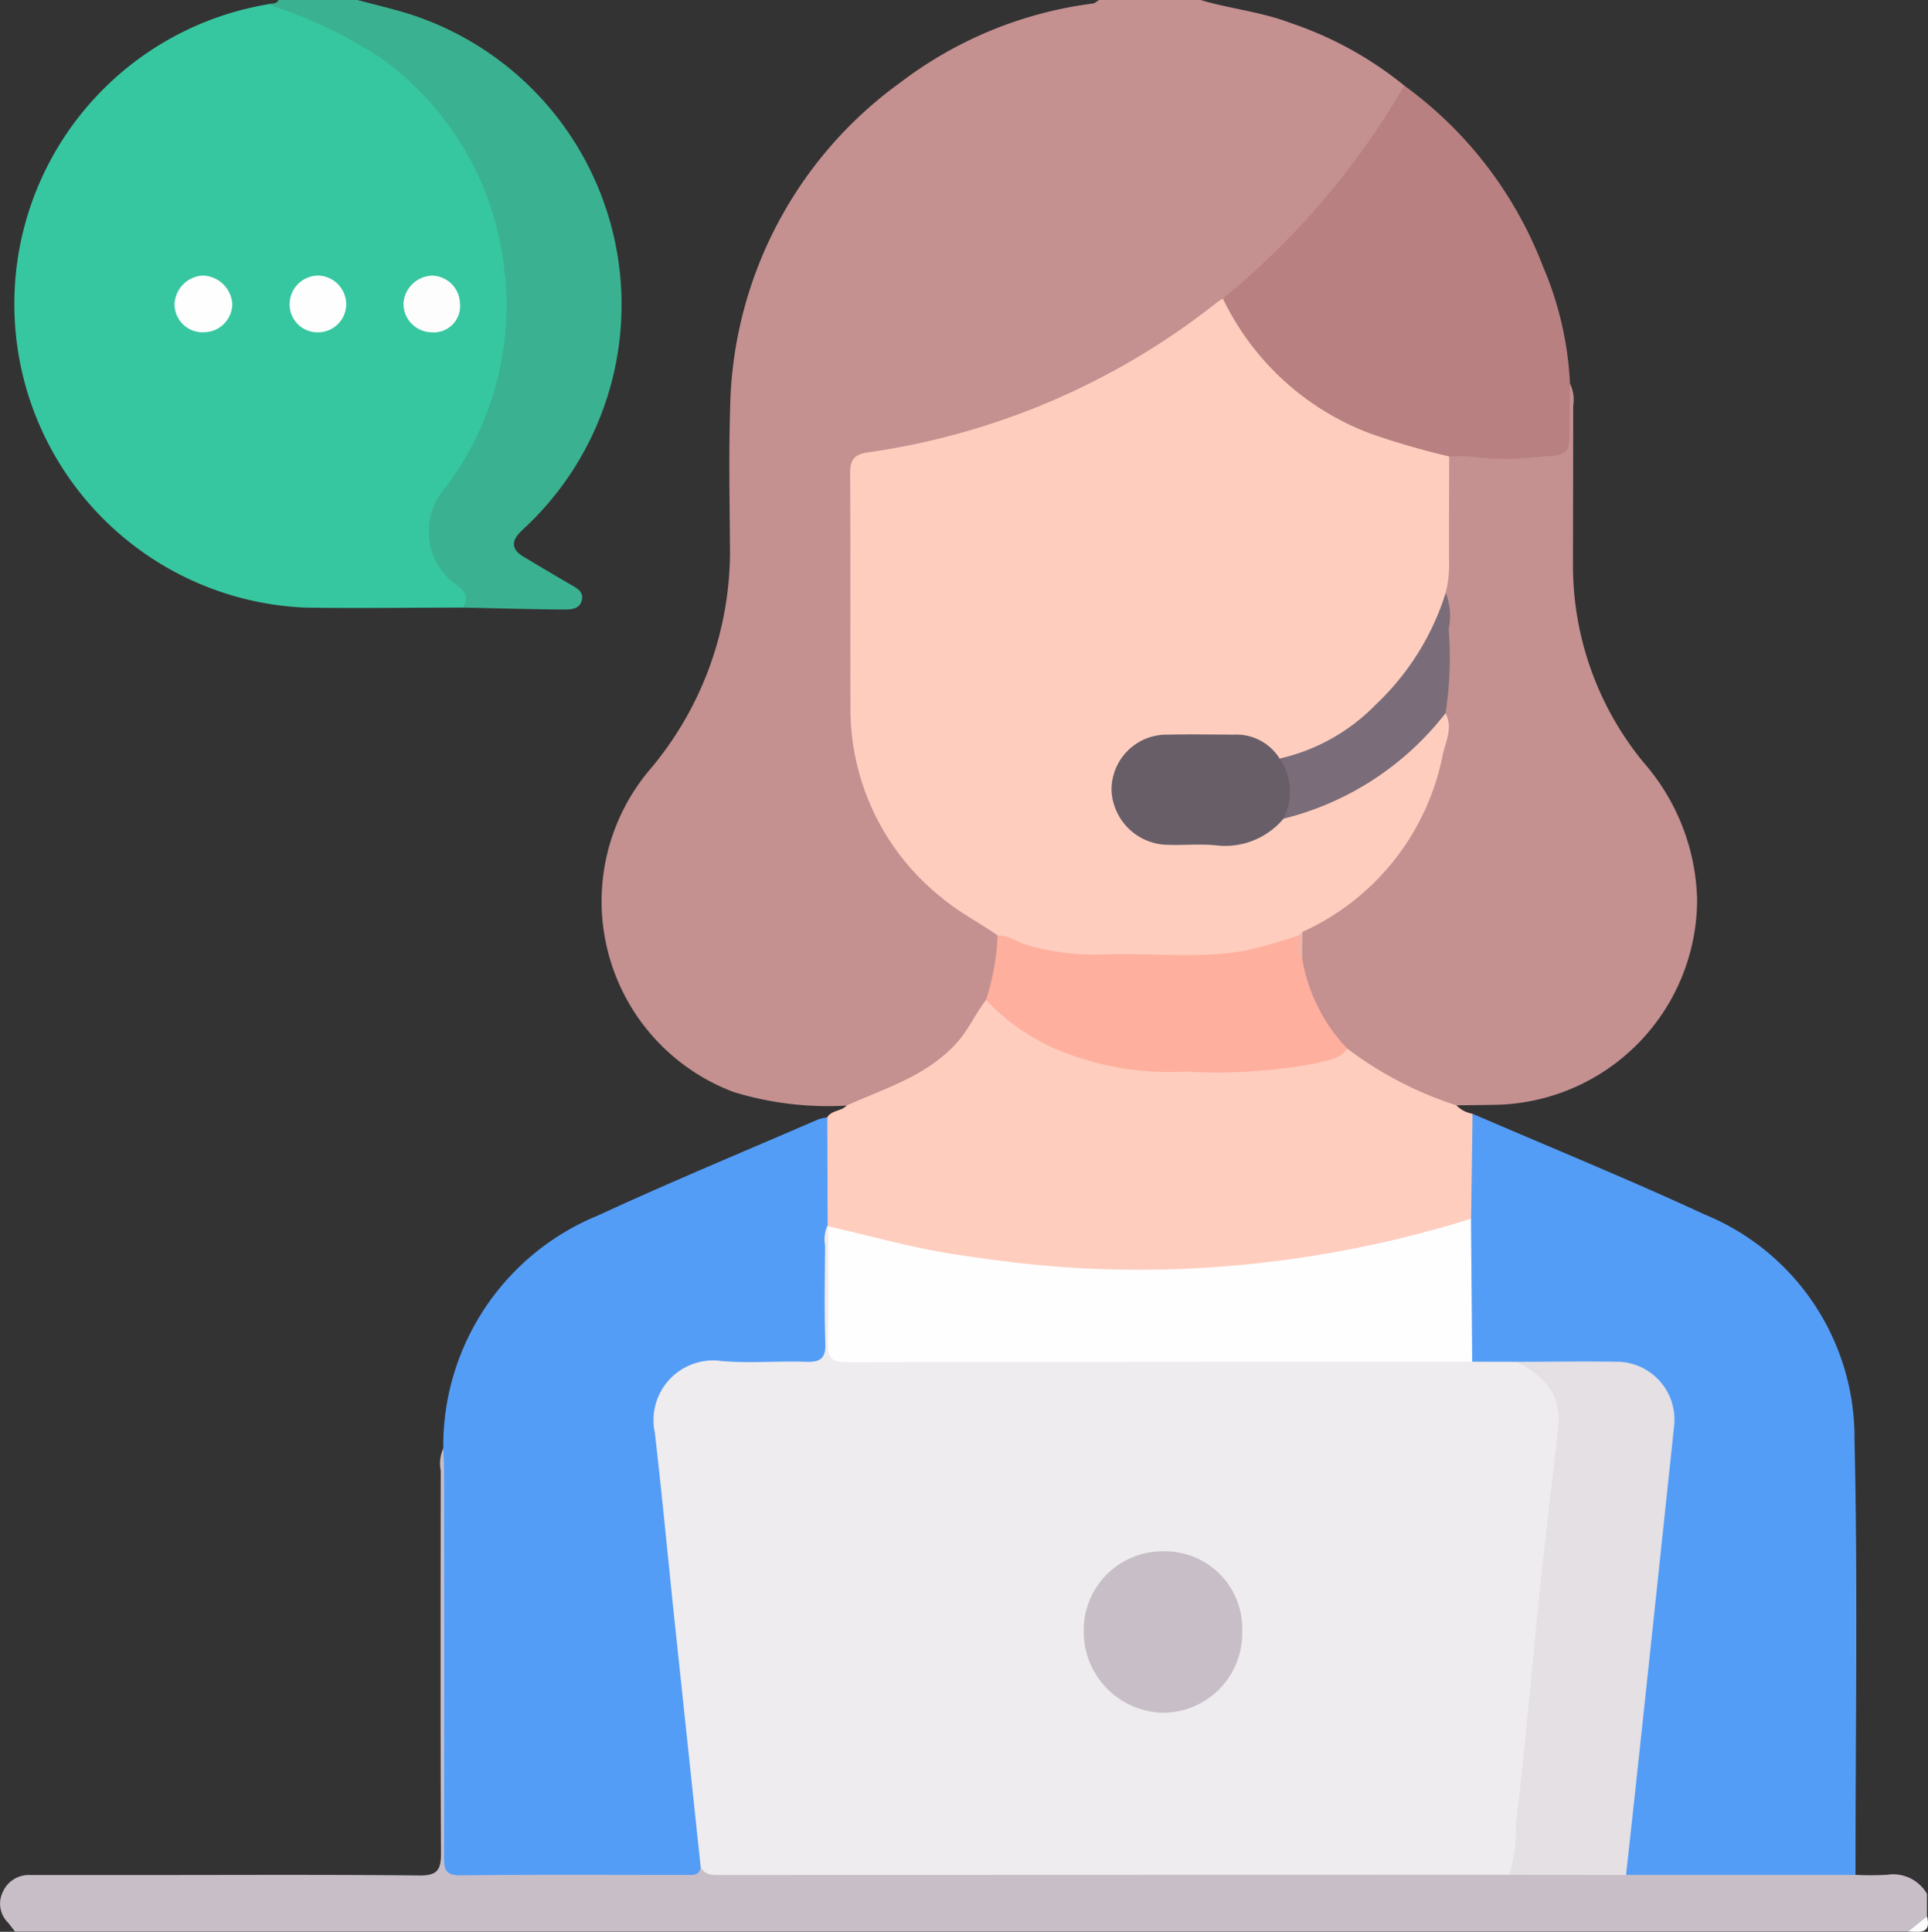
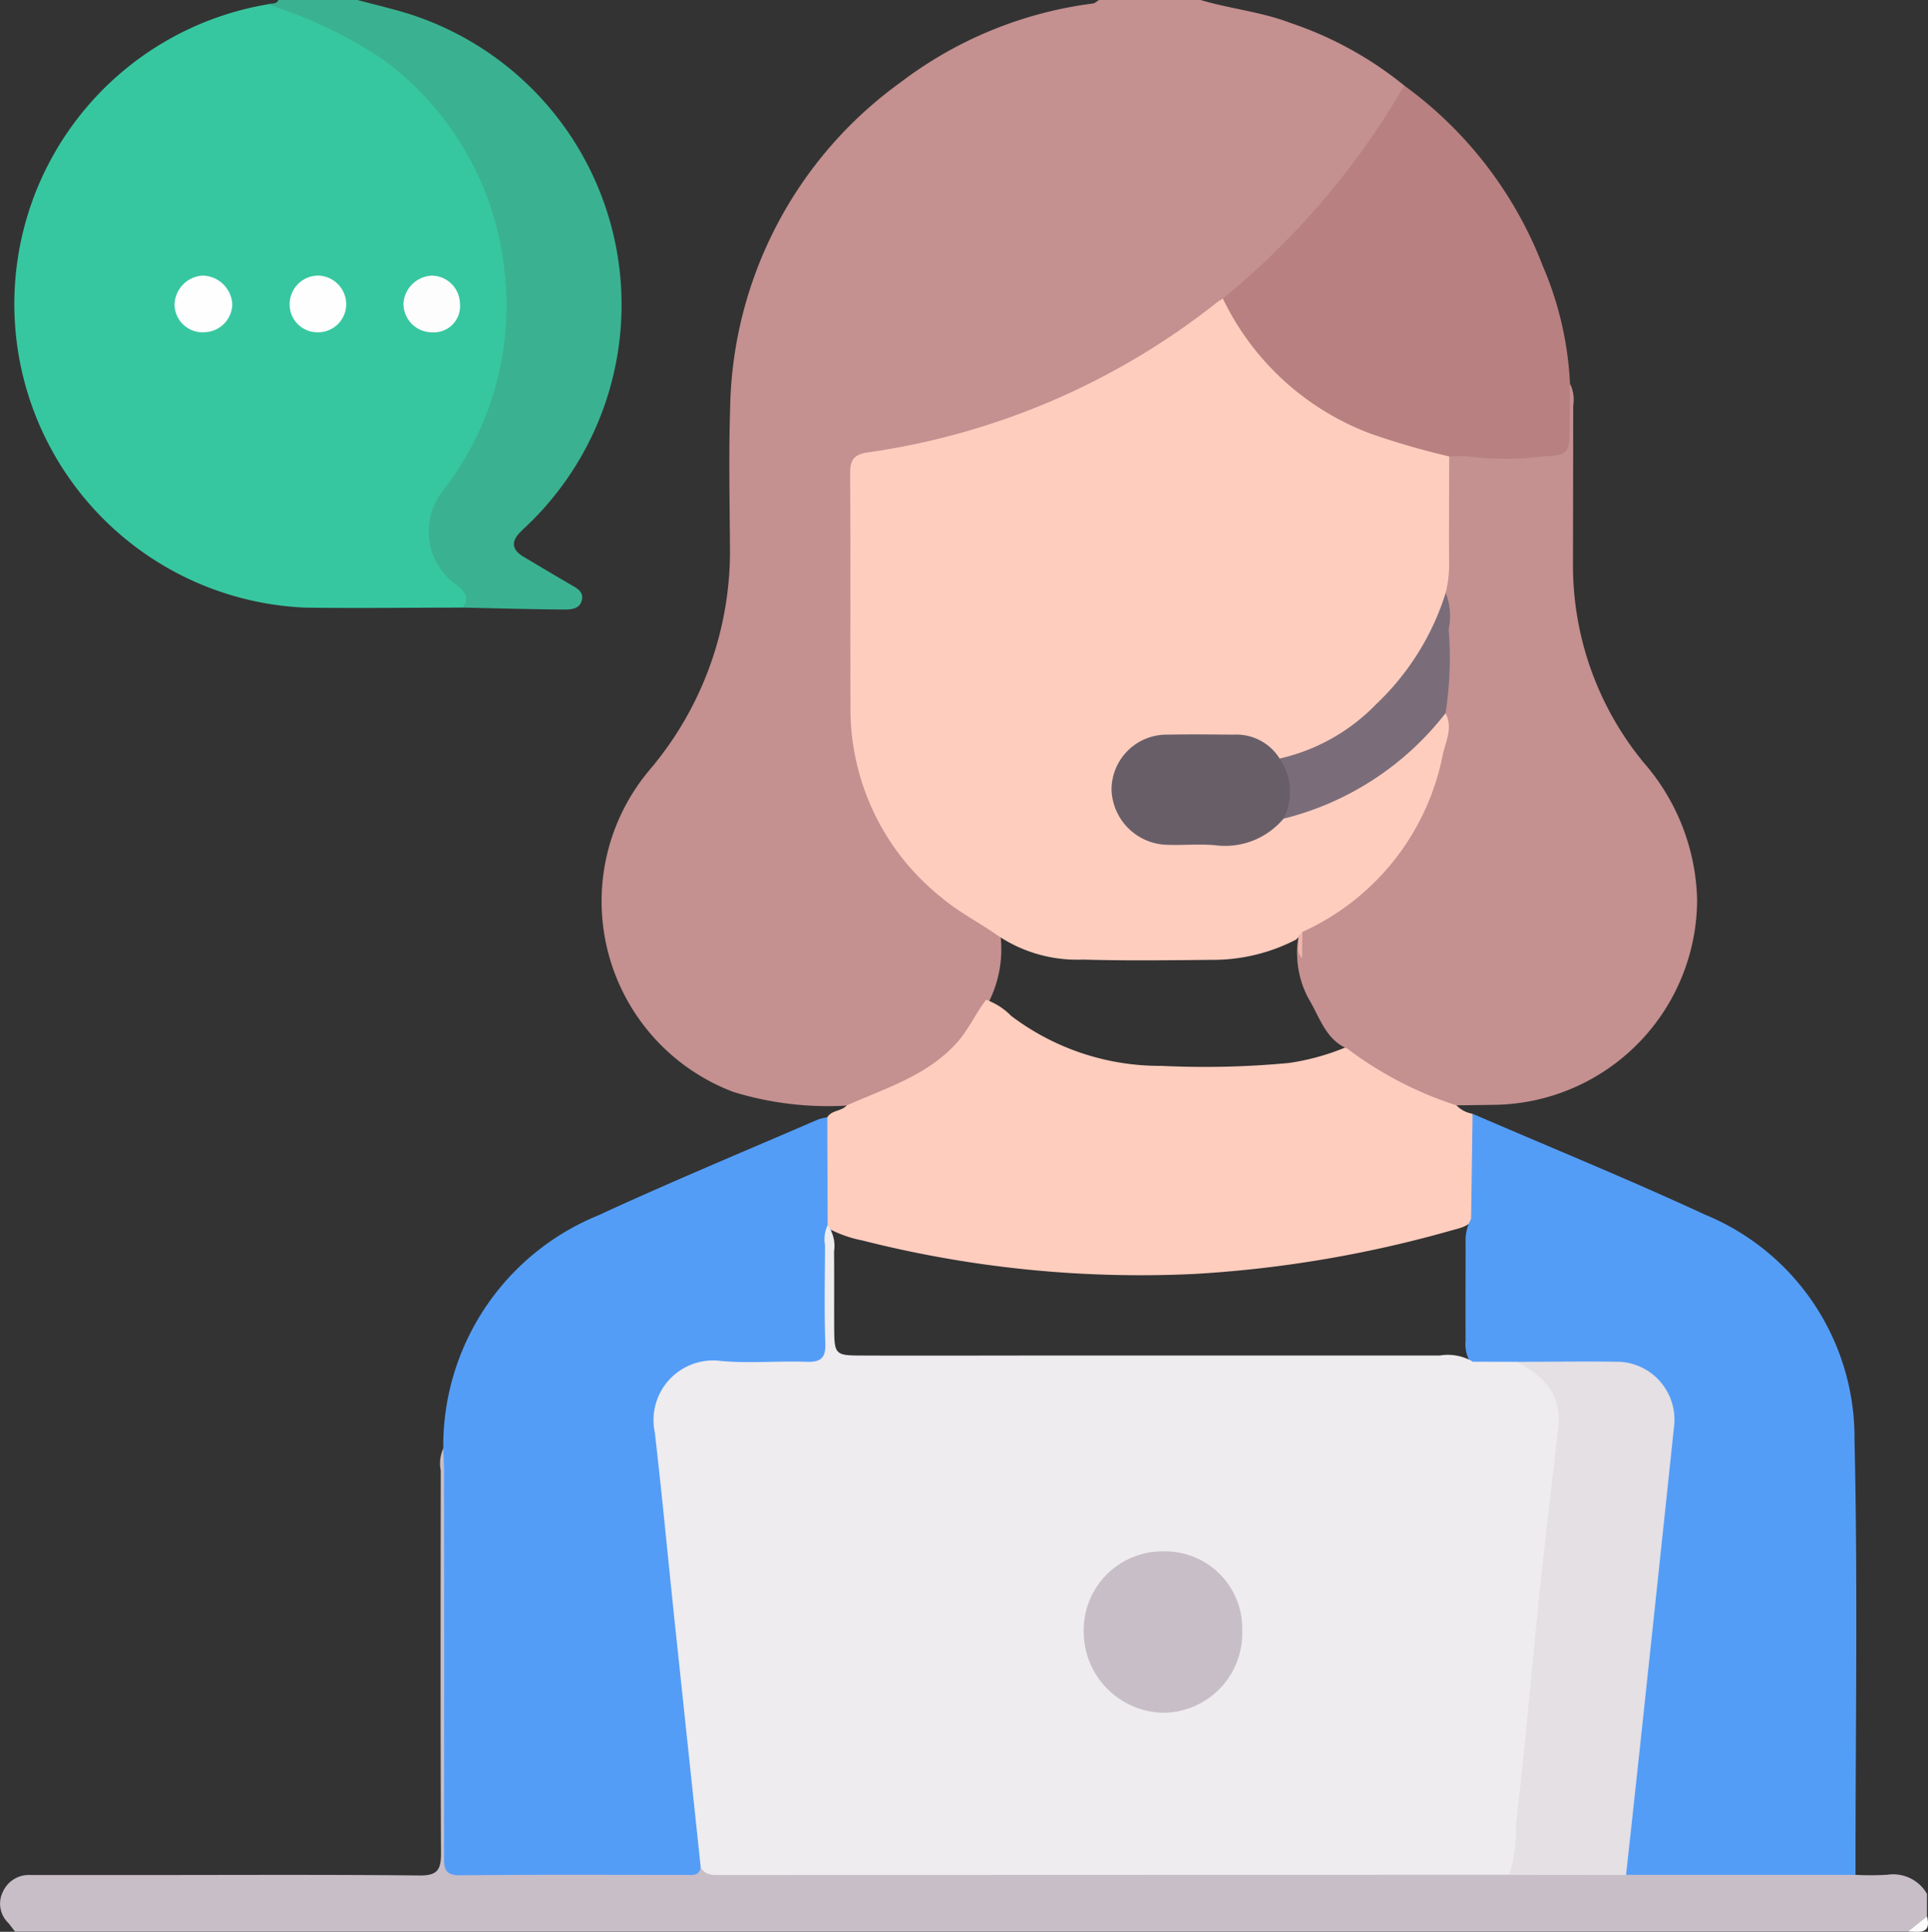
<svg xmlns="http://www.w3.org/2000/svg" id="Group_894" data-name="Group 894" width="90.827" height="91" viewBox="0 0 90.827 91">
  <rect x="0" y="0" width="90.827" height="91" fill="#333333" stroke="none" />
  <defs>
    <clipPath id="clip-path">
      <rect id="Rectangle_262" data-name="Rectangle 262" width="90.827" height="91" fill="none" />
    </clipPath>
  </defs>
  <g id="Group_893" data-name="Group 893" clip-path="url(#clip-path)">
    <path id="Path_383" data-name="Path 383" d="M147.775,0c1.392.417,2.853.553,4.22,1.077a17.133,17.133,0,0,1,5.375,2.955c.109.567-.311.928-.565,1.328a35.18,35.18,0,0,1-7.956,8.923A34.32,34.32,0,0,1,133.217,21.4c-1.76.327-1.692.024-1.691,1.96,0,3.165.035,6.331-.008,9.5a11.452,11.452,0,0,0,5.875,10.435c.345.216.762.345.952.759a5.524,5.524,0,0,1-.472,2.982c-1.16,2.835-3.6,4.082-6.258,5.055a.564.564,0,0,1-.512-.01,15.218,15.218,0,0,1-5.327-.639,9.6,9.6,0,0,1-3.966-15.169A15.928,15.928,0,0,0,125.6,25.65c-.015-2.131-.059-4.265.009-6.394a19.328,19.328,0,0,1,8.03-15.378A18.92,18.92,0,0,1,142.7.165c.1-.014.192-.108.288-.165Z" transform="translate(-91.213)" fill="#c49090" />
    <path id="Path_384" data-name="Path 384" d="M87.414,307.93a13.81,13.81,0,0,0,1.5-.005,1.837,1.837,0,0,1,1.865.9v1.066a1.252,1.252,0,0,1-.887.711H.708c-.108-.138-.212-.28-.324-.415a1.254,1.254,0,0,1-.242-1.472,1.336,1.336,0,0,1,1.286-.777q2.7,0,5.4,0c4.311,0,8.623-.024,12.933.021.846.009,1.017-.265,1.014-1.052-.03-6.008-.018-12.016-.012-18.023a1.707,1.707,0,0,1,.12-1.038c.448.431.311.995.312,1.51q.017,8.215.007,16.429c0,.3.018.593,0,.888-.043.727.3.992,1.006.985,1.89-.018,3.781.018,5.671-.013a31.425,31.425,0,0,0,5.127-.15,11.921,11.921,0,0,0,2.2.157q17.575-.007,35.15,0a6.4,6.4,0,0,1,.708.013c1.846,0,3.693-.036,5.539.012,3.269-.052,6.539-.016,9.808-.018a1.389,1.389,0,0,1,1,.277" transform="translate(0 -219.613)" fill="#c8bec7" />
    <path id="Path_385" data-name="Path 385" d="M53.174.206c.17-.073.408.023.516-.206h3.723c.866.235,1.744.432,2.6.712a14.379,14.379,0,0,1,5.632,23.806c-.188.188-.385.366-.572.555-.439.444-.378.83.15,1.146q1.1.658,2.206,1.306c.28.165.625.311.559.706-.076.455-.5.484-.84.481-1.591-.012-3.182-.057-4.772-.091a2.289,2.289,0,0,0-.513-.913,3.464,3.464,0,0,1-.424-4.988,13.545,13.545,0,0,0,2.557-5.981,13.743,13.743,0,0,0-3.03-11.359A13.9,13.9,0,0,0,54.225.852c-.384-.124-.916-.084-1.051-.646" transform="translate(-40.57)" fill="#3ab291" />
    <path id="Path_386" data-name="Path 386" d="M379.244,381.562l.887-.711c.217.879-.4.71-.887.711" transform="translate(-289.348 -290.574)" fill="#fdfcfd" />
    <path id="Path_387" data-name="Path 387" d="M14.91.869A21.321,21.321,0,0,1,20.3,3.434a14.163,14.163,0,0,1,5.772,10.018,14.152,14.152,0,0,1-2.913,10.342,3.078,3.078,0,0,0,.692,4.452c.393.3.556.6.261,1.039-2.48,0-4.961.037-7.44,0A14.315,14.315,0,0,1,14.91.869" transform="translate(-2.306 -0.663)" fill="#37c7a0" />
    <path id="Path_388" data-name="Path 388" d="M100.244,257.368c-.082.418-.411.351-.7.352-3.544,0-7.088-.021-10.631.018-.771.009-.763-.378-.762-.931q.015-9.013,0-18.026c0-.384-.023-.768-.036-1.152a11.73,11.73,0,0,1,7.3-10.978c3.42-1.581,6.9-3.021,10.362-4.519a2.549,2.549,0,0,1,.421-.1.812.812,0,0,1,.292.71,36.932,36.932,0,0,1-.058,4.337,26.572,26.572,0,0,0-.121,4.517c-.034,2.229-.009,2.229-2.249,2.23-1.034,0-2.069-.014-3.1,0a2.374,2.374,0,0,0-2.594,2.84c.139,1.977.391,3.945.6,5.917.489,4.59.957,9.184,1.472,13.771a1.22,1.22,0,0,1-.2,1.013" transform="translate(-67.233 -169.399)" fill="#549df7" />
    <path id="Path_389" data-name="Path 389" d="M164.435,209.307q-.008-2.544-.017-5.088c.211-.341.668-.275.917-.556,1.818-.816,3.765-1.384,5.177-2.944.563-.623.886-1.384,1.388-2.033a3.118,3.118,0,0,1,1.177.755,11.6,11.6,0,0,0,7.086,2.358,42.428,42.428,0,0,0,6-.136,11.132,11.132,0,0,0,2.632-.719.624.624,0,0,1,.574.132,16.585,16.585,0,0,0,4.1,2.117c.239.1.5.176.592.469a1.375,1.375,0,0,0,.756.394,13.611,13.611,0,0,1,.1,4.855c-.228.455-.689.524-1.107.643a56.08,56.08,0,0,1-12.082,2.046,53.213,53.213,0,0,1-15.668-1.58,5.644,5.644,0,0,1-1.421-.477.594.594,0,0,1-.208-.235" transform="translate(-125.445 -151.59)" fill="#fecdbe" />
    <path id="Path_390" data-name="Path 390" d="M291.528,226.287q.035-2.474.07-4.949c3.653,1.578,7.34,3.081,10.95,4.751a11.36,11.36,0,0,1,7.042,10.606c.16,6.828.045,13.663.047,20.494l-10.812,0a1.085,1.085,0,0,1-.179-.922c.61-5.667,1.184-11.337,1.807-17,.116-1.056.234-2.114.321-3.173a2.408,2.408,0,0,0-2.548-2.8c-1.533-.01-3.066-.032-4.6,0-.719-.059-1.475.184-2.146-.264a1.73,1.73,0,0,1-.211-1.026c-.009-1.538,0-3.076,0-4.614a2.115,2.115,0,0,1,.26-1.107" transform="translate(-222.225 -168.872)" fill="#549df7" />
    <path id="Path_391" data-name="Path 391" d="M265.32,110.279a17.335,17.335,0,0,1-5.141-2.67c-.992-.415-1.284-1.41-1.755-2.226a4.438,4.438,0,0,1-.611-2.1,3.53,3.53,0,0,1,.1-1.111,1.318,1.318,0,0,1,.648-.572,11.61,11.61,0,0,0,6.12-9.08,6.16,6.16,0,0,0-.015-.97c.025-1.842.118-3.683-.041-5.522.116-1.67.048-3.342.07-5.013a2.476,2.476,0,0,1,.187-1.288,2.23,2.23,0,0,1,1.855-.216,13.472,13.472,0,0,0,2.881-.132c.592-.032.732-.433.768-.971.047-.709-.237-1.472.282-2.119a1.728,1.728,0,0,1,.146,1.036c0,2.457-.005,4.915-.01,7.372a14.621,14.621,0,0,0,3.325,9.426,10.179,10.179,0,0,1,2.523,6.472,9.684,9.684,0,0,1-9.468,9.656c-.62.011-1.24.017-1.86.025" transform="translate(-196.702 -58.208)" fill="#c49090" />
    <path id="Path_392" data-name="Path 392" d="M259.135,31.061c-.008.735-.019,1.47-.022,2.205-.005,1.04-.1,1.16-1.221,1.207a13.681,13.681,0,0,1-3.392.018,5.429,5.429,0,0,0-1.055-.014,8.077,8.077,0,0,1-3.675-.84,13.134,13.134,0,0,1-6.754-5.619c-.172-.3-.453-.577-.233-.973a36.906,36.906,0,0,0,8.546-10.036,18.844,18.844,0,0,1,6.525,8.5,15.9,15.9,0,0,1,1.281,5.558" transform="translate(-185.173 -12.976)" fill="#b88080" />
    <path id="Path_393" data-name="Path 393" d="M186.511,59.349a12.642,12.642,0,0,0,7.033,6.387,36.528,36.528,0,0,0,3.628,1.045c0,1.618-.013,3.237-.006,4.856a5.594,5.594,0,0,1-.158,1.566,1.822,1.822,0,0,1-.174,1.109A12.2,12.2,0,0,1,190.2,81a1.26,1.26,0,0,1-1.108.072,3.341,3.341,0,0,0-2.672-.909c-.822.058-1.651,0-2.476.015a2.248,2.248,0,0,0-2.4,2.2,2.276,2.276,0,0,0,2.053,2.38c1.935.119,3.974.554,5.628-1.008a14.691,14.691,0,0,0,6.991-4.33,1.27,1.27,0,0,1,.779-.548c.368.674.013,1.33-.124,1.954a11.615,11.615,0,0,1-6.612,8.353,2.249,2.249,0,0,1-.3.362,8.517,8.517,0,0,1-3.745.953c-2.1.018-4.2.051-6.293-.011a6.712,6.712,0,0,1-4.022-1.136c-.863-.608-1.807-1.082-2.626-1.771a11.358,11.358,0,0,1-4.308-9.016c-.014-3.666.009-7.333-.016-11,0-.632.206-.877.832-.968a34.234,34.234,0,0,0,16.438-7.056c.092-.072.195-.129.293-.193" transform="translate(-128.901 -45.281)" fill="#fecdbe" />
-     <path id="Path_394" data-name="Path 394" d="M196.523,185.915c.525-.021.932.329,1.413.452a11.331,11.331,0,0,0,3.379.446c2.312-.111,4.64.229,6.937-.2a24.732,24.732,0,0,0,2.442-.7c.225.329-.046.739.175,1.069A8.047,8.047,0,0,0,213,191.245c-.383.54-1.018.549-1.563.7a25.172,25.172,0,0,1-6.058.376,13.539,13.539,0,0,1-5.206-.718,9.988,9.988,0,0,1-4.2-2.66,10.886,10.886,0,0,0,.543-3.025" transform="translate(-149.525 -141.844)" fill="#feaf9d" />
    <path id="Path_395" data-name="Path 395" d="M168.564,249.922l2.094.005a2.638,2.638,0,0,1,2.181,3.1c-.558,5.252-1.055,10.51-1.668,15.756-.168,1.435-.295,2.876-.428,4.315-.036.383-.023.782-.439.993q-18.584,0-37.167.012c-.363,0-.71.012-.922-.357q-.615-5.8-1.23-11.6c-.311-2.958-.59-5.92-.93-8.875a2.81,2.81,0,0,1,3.14-3.381c1.317.116,2.652-.01,3.978.036.677.024.938-.151.912-.88-.055-1.534-.021-3.072-.013-4.609a1.554,1.554,0,0,1,.124-.949l.035.054a1.647,1.647,0,0,1,.265,1.182c.011,1.243,0,2.486.007,3.729.009,1.087.084,1.173,1.152,1.177,2.953.013,5.906,0,8.859,0q9.258,0,18.515,0a2.317,2.317,0,0,1,1.537.276" transform="translate(-99.204 -185.777)" fill="#eeecee" />
    <path id="Path_396" data-name="Path 396" d="M299.95,294.746a6.792,6.792,0,0,0,.315-2.342c.436-3.64.737-7.3,1.115-10.943.266-2.566.579-5.127.869-7.691.164-1.457-.4-2.375-1.944-3.188,1.624,0,3.248-.03,4.871,0a2.73,2.73,0,0,1,2.55,2.925q-.7,6.63-1.408,13.26-.427,3.995-.866,7.988l-5.5-.005" transform="translate(-228.85 -206.432)" fill="#e4e0e4" />
    <path id="Path_397" data-name="Path 397" d="M36.056,57.438A1.321,1.321,0,0,1,34.69,56.13a1.405,1.405,0,0,1,1.343-1.363A1.433,1.433,0,0,1,37.411,56.1a1.346,1.346,0,0,1-1.355,1.335" transform="translate(-26.467 -41.785)" fill="#fdfefd" />
    <path id="Path_398" data-name="Path 398" d="M58.936,54.767a1.358,1.358,0,0,1,1.294,1.406,1.331,1.331,0,0,1-1.419,1.264,1.311,1.311,0,0,1-1.245-1.34,1.352,1.352,0,0,1,1.369-1.33" transform="translate(-43.921 -41.785)" fill="#fdfefd" />
    <path id="Path_399" data-name="Path 399" d="M82.864,56.118a1.239,1.239,0,0,1-1.328,1.322A1.345,1.345,0,0,1,80.2,56.071a1.4,1.4,0,0,1,1.324-1.3,1.338,1.338,0,0,1,1.335,1.349" transform="translate(-61.192 -41.786)" fill="#fdfdfd" />
-     <path id="Path_400" data-name="Path 400" d="M194.884,248.946q-14.733,0-29.466.023c-.7,0-.914-.194-.9-.9.049-1.831.022-3.665.026-5.5,2,.452,3.976,1.016,6.009,1.326,1.886.287,3.773.523,5.681.634a52.319,52.319,0,0,0,5.541.02,52.941,52.941,0,0,0,11.867-1.985c.4-.111.787-.235,1.18-.352q.028,3.365.056,6.73" transform="translate(-125.524 -184.801)" fill="#fefefe" />
    <path id="Path_401" data-name="Path 401" d="M262.13,123.468a13.887,13.887,0,0,1-7.635,4.97c-.017-.023-.052-.049-.049-.069a7.961,7.961,0,0,0-.132-2.765,9.13,9.13,0,0,0,4.539-2.551,12.262,12.262,0,0,0,3.287-5.26,3.041,3.041,0,0,1,.138,1.721,16.939,16.939,0,0,1-.148,3.954" transform="translate(-194.032 -89.872)" fill="#7a6d79" />
    <path id="Path_402" data-name="Path 402" d="M258.2,186.448c-.314-.314-.114-.713-.175-1.069l.194-.165q-.009.617-.019,1.234" transform="translate(-196.86 -141.311)" fill="#eeb6ac" />
    <path id="Path_403" data-name="Path 403" d="M228.825,147.084a2.764,2.764,0,0,1,.181,2.833,3.593,3.593,0,0,1-3.238,1.246c-.732-.062-1.474.007-2.21-.017a2.688,2.688,0,0,1-2.651-2.567,2.594,2.594,0,0,1,2.655-2.622c1.031-.023,2.064-.006,3.1,0a2.4,2.4,0,0,1,2.167,1.131" transform="translate(-168.543 -111.35)" fill="#685e68" />
    <path id="Path_404" data-name="Path 404" d="M222.846,312.072a3.74,3.74,0,0,1-3.772,3.82,3.823,3.823,0,0,1-3.695-3.842,3.715,3.715,0,0,1,3.762-3.761,3.639,3.639,0,0,1,3.705,3.783" transform="translate(-164.326 -235.212)" fill="#c8bec7" />
  </g>
</svg>